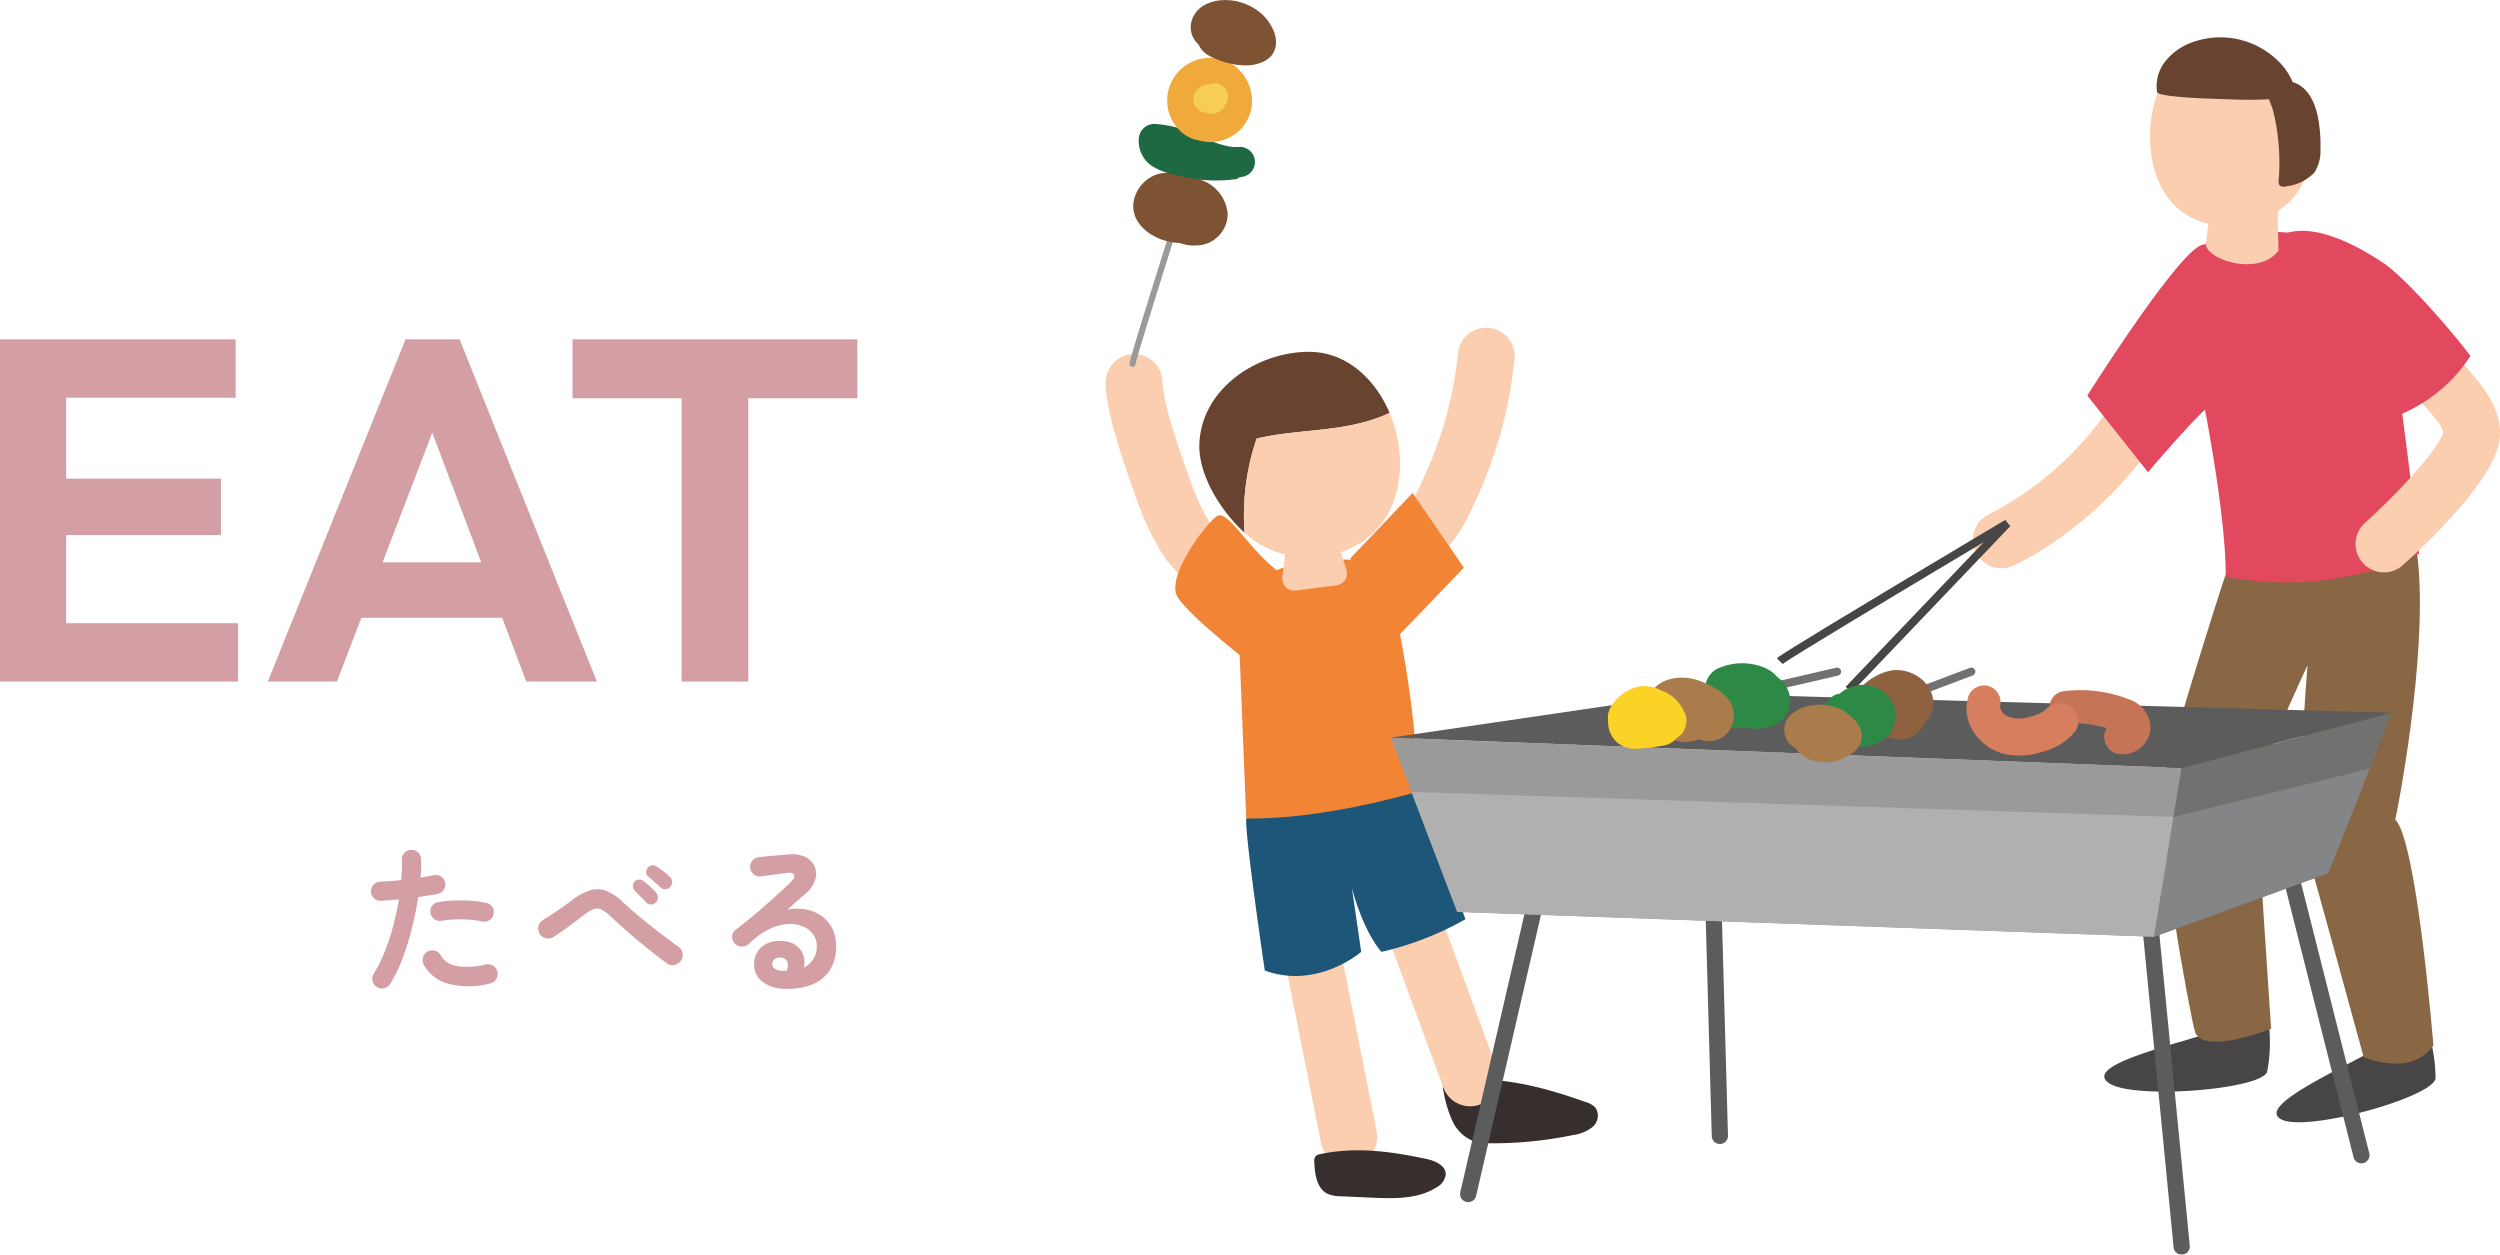
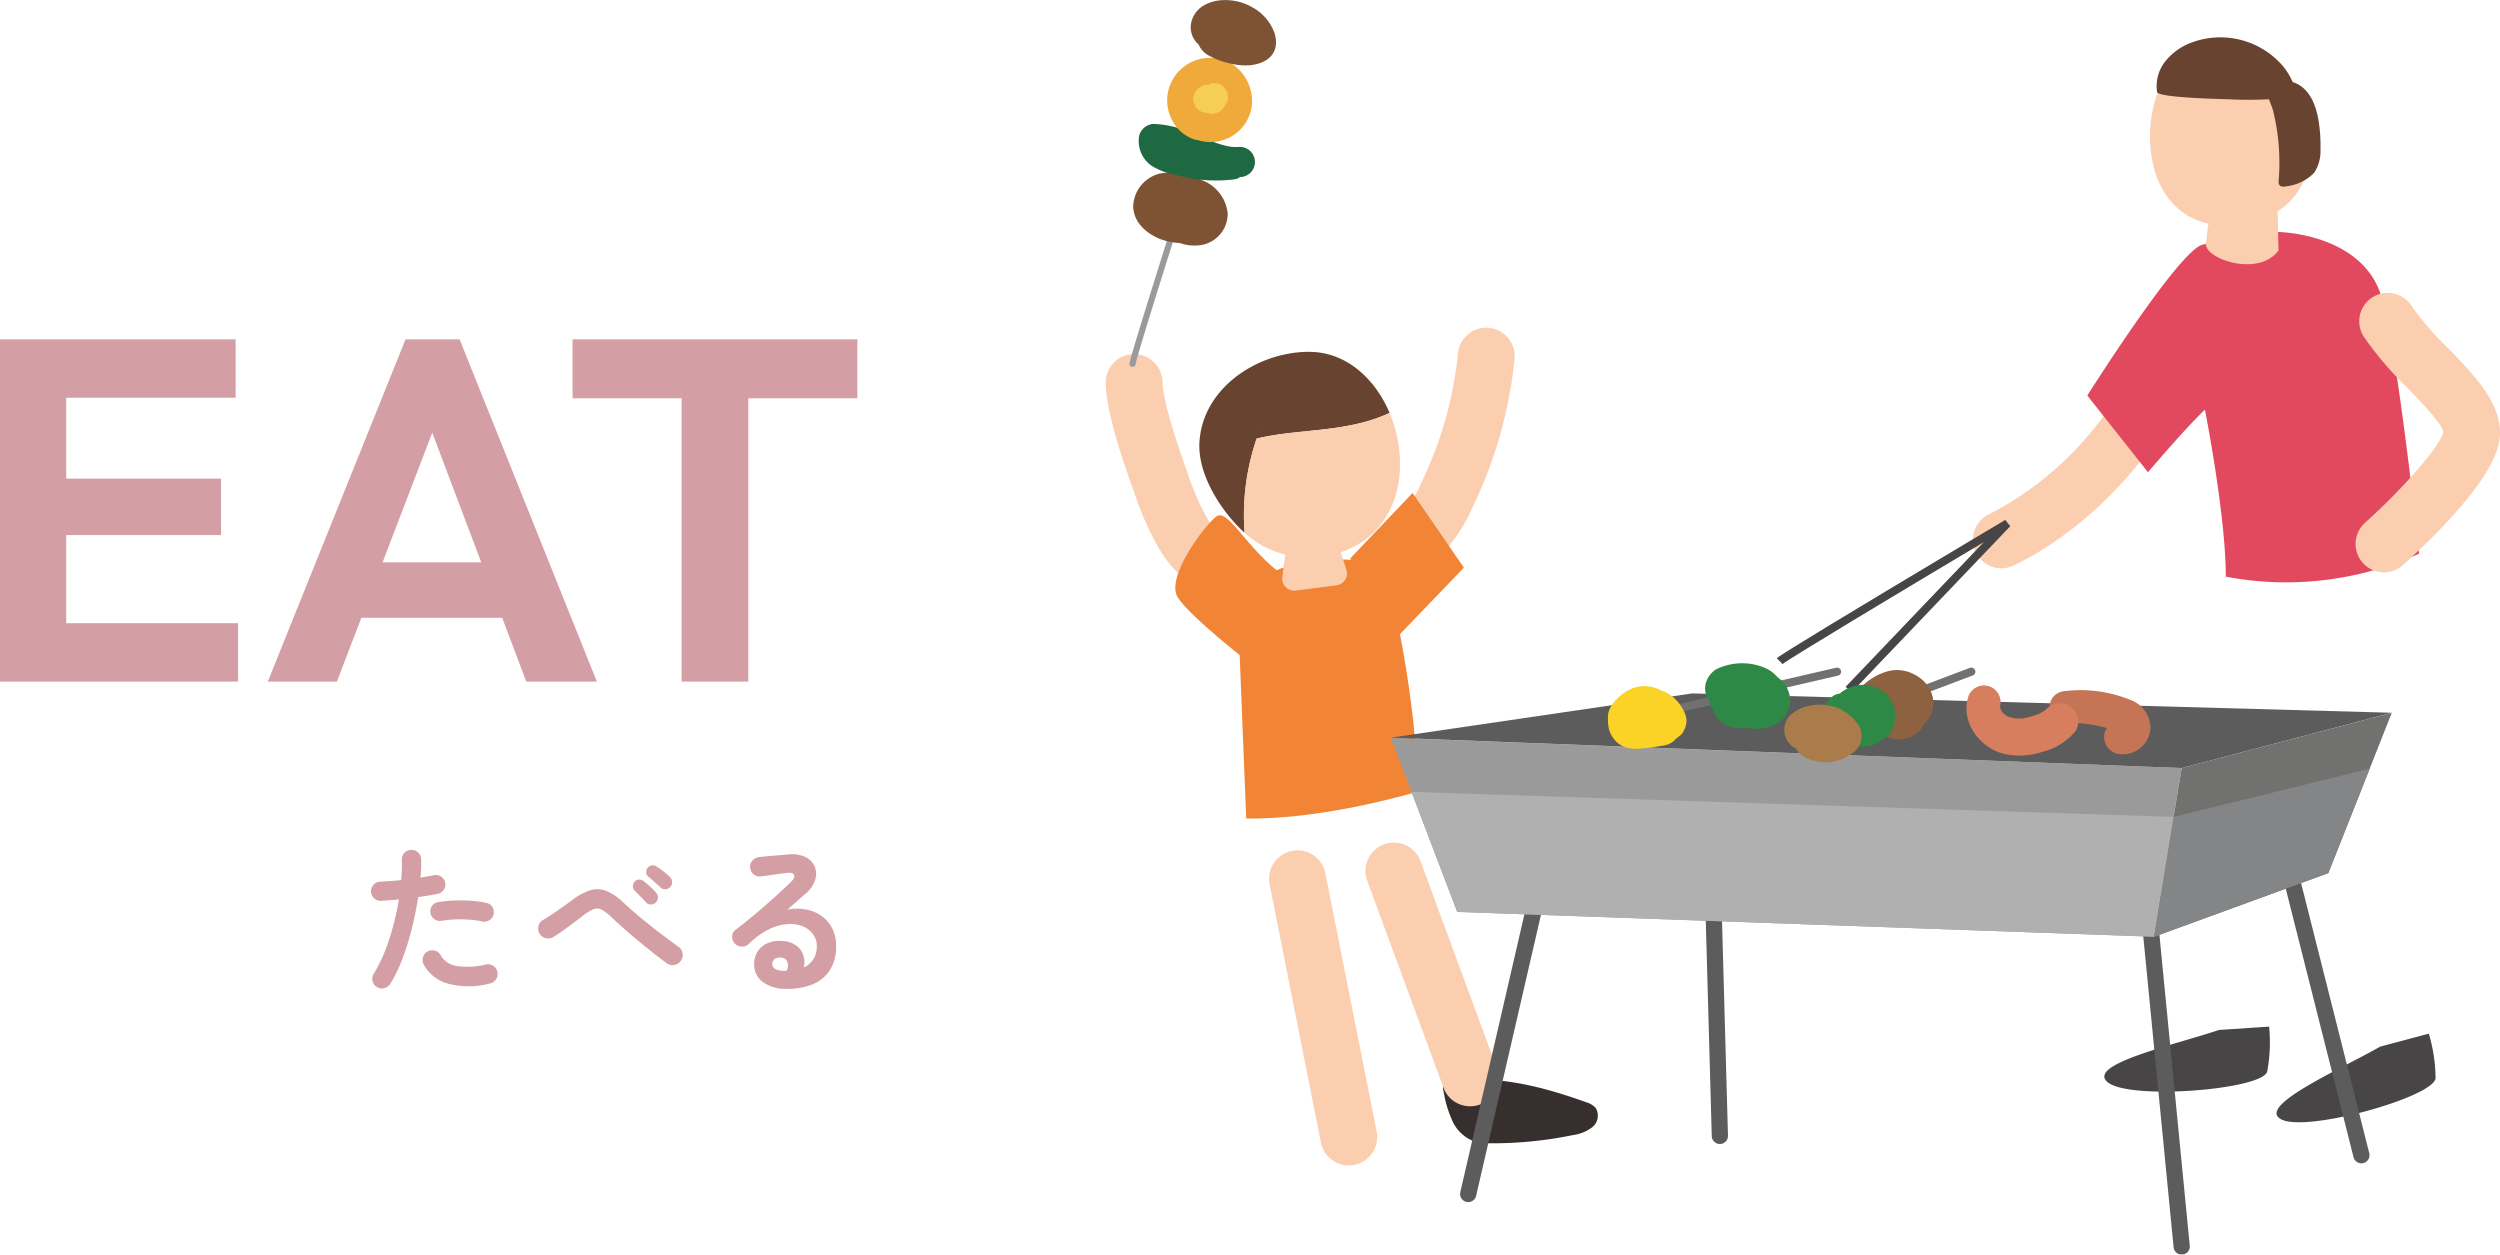
<svg xmlns="http://www.w3.org/2000/svg" width="308.098" height="154.617" viewBox="0 0 308.098 154.617">
  <g id="グループ_3692" data-name="グループ 3692" transform="translate(15800.68 17484.809)">
    <g id="グループ_3691" data-name="グループ 3691" transform="translate(-15661.104 -17484.809)" opacity="0.881">
      <path id="パス_6504" data-name="パス 6504" d="M104.176,374.67c-5.5,1.853-16.484,4.267-13.681,6.468s19.056.886,19.625-1.348a19.57,19.57,0,0,0,.233-5.533Z" transform="translate(29.714 -247.739)" fill="#2f2c2c" />
      <path id="パス_6505" data-name="パス 6505" d="M111.565,376.207c-5.037,2.873-15.357,7.357-12.185,8.977s18.872-2.793,19-5.1a19.61,19.61,0,0,0-.835-5.472Z" transform="translate(42.201 -247.226)" fill="#2f2c2c" />
-       <path id="パス_6506" data-name="パス 6506" d="M124.092,349.369c2.086,9.363-.874,27.924-2.312,34.948,2.635,2.448,4.7,27.824,4.7,27.824-2.779,3.993-8.6,1.433-8.6,1.433s-6-22.017-7.221-26.129.308-22.165.308-22.165-6.235,13.358-6.293,15.36,1.8,29.435,1.8,29.435c-5.161,1.967-8.775,2.159-9.358.432s-5.113-26.471-4.017-30.78c1.661-6.543,8.583-28.563,8.583-27.88Z" transform="translate(33.837 -283.299)" fill="#79522b" />
      <path id="パス_6507" data-name="パス 6507" d="M84.822,364.242a3.5,3.5,0,0,1-1.4-6.71,40.341,40.341,0,0,0,17.3-17.417,3.5,3.5,0,1,1,6.206,3.238c-7.768,14.891-20.2,20.377-20.727,20.6A3.481,3.481,0,0,1,84.822,364.242Z" transform="translate(22.246 -294.207)" fill="#fac7a5" />
      <path id="パス_6508" data-name="パス 6508" d="M111.87,333.927c4.272,0,11.413,1.642,13.436,7.629s4.76,32.043,4.76,32.043a39.741,39.741,0,0,1-23.819,2.827c.015-7.483-2.57-20.584-2.57-20.584-2.538,2.426-7.019,7.719-7.019,7.719l-7.476-9.453s11.124-17.64,14.126-18.566a66.611,66.611,0,0,1,8.561-1.615" transform="translate(28.482 -305.362)" fill="#de3049" />
      <path id="パス_6509" data-name="パス 6509" d="M104.023,333.944l.126,5.8c-2.468,3.276-8.972,1.069-8.953-.814a61.637,61.637,0,0,1,1.278-7.451Z" transform="translate(37.074 -308.859)" fill="#fac7a5" />
      <path id="パス_6510" data-name="パス 6510" d="M112.013,336.672c-.508-6.283-5.513-12.9-11.233-12.435s-8.872,6.869-8.362,13.152,4.481,10.062,10.2,9.6,9.9-4.034,9.395-10.318" transform="translate(33.028 -319.241)" fill="#fac7a5" />
      <path id="パス_6511" data-name="パス 6511" d="M104.233,369.41a3.5,3.5,0,0,1-2.339-6.1c4.808-4.316,9.319-9.536,9.654-11.169-.089-1-2.866-3.867-4.526-5.579a40.672,40.672,0,0,1-5.291-6.226,3.5,3.5,0,1,1,5.925-3.728,36.093,36.093,0,0,0,4.393,5.081c3.5,3.614,6.812,7.028,6.467,11.1-.415,4.9-8.493,12.63-11.946,15.729A3.487,3.487,0,0,1,104.233,369.41Z" transform="translate(49.983 -298.875)" fill="#fac7a5" />
-       <path id="パス_6512" data-name="パス 6512" d="M100.36,342.191a101.145,101.145,0,0,1,11.656,14.888,18.942,18.942,0,0,0,10.208-7.787c-2.026-2.725-7.867-9.516-10.679-11.415-3.366-2.271-8.683-5.093-12.443-3.561" transform="translate(42.654 -305.429)" fill="#de3049" />
      <path id="パス_6513" data-name="パス 6513" d="M92.759,330.8a4.908,4.908,0,0,1,1-3.76,7.379,7.379,0,0,1,3.2-2.317,10.158,10.158,0,0,1,10.575,2.111,7.985,7.985,0,0,1,2.47,4.559,48.445,48.445,0,0,1-8.408.3c-.877-.022-8.71-.189-8.836-.894" transform="translate(33.5 -319.46)" fill="#542a14" />
      <path id="パス_6514" data-name="パス 6514" d="M99.857,338.691a.9.9,0,0,0,.07.551c.189.306.644.257.993.172a5.622,5.622,0,0,0,3.323-1.664,4.887,4.887,0,0,0,.765-2.856,18.806,18.806,0,0,0-.211-3.386c-.272-1.788-.928-3.7-2.49-4.612-.716-.418-3.167-1.122-3.91-.5-.629.53.573,2.929.758,3.667a26.642,26.642,0,0,1,.7,8.625" transform="translate(41.39 -316.472)" fill="#542a14" />
      <path id="パス_6515" data-name="パス 6515" d="M82.422,369.554l-.723-.691,17.034-17.838c-10.6,6.314-24.143,14.448-24.813,15.037l.008-.008-.708-.706c.138-.138.5-.505,14.4-8.841,6.842-4.105,13.681-8.172,13.75-8.213l.617.775Z" transform="translate(6.18 -284.22)" fill="#2f2c2c" />
      <path id="パス_6516" data-name="パス 6516" d="M74.085,379.739a2.633,2.633,0,0,1,1.188.682,1.816,1.816,0,0,1-.359,2.38,4.927,4.927,0,0,1-2.422,1,49,49,0,0,1-10.276,1.01,6.657,6.657,0,0,1-1.732-.177,4.8,4.8,0,0,1-2.815-2.521,14.2,14.2,0,0,1-1.115-3.714,1.173,1.173,0,0,1,.109-1.018,1.161,1.161,0,0,1,.76-.284c5.892-.649,11.121.663,16.662,2.638" transform="translate(-18.226 -243.914)" fill="#1b1311" />
      <path id="線_71" data-name="線 71" d="M6.323,35.325a3.5,3.5,0,0,1-3.429-2.818L-3.433.682A3.5,3.5,0,0,1-.682-3.433,3.5,3.5,0,0,1,3.433-.682L9.76,31.142a3.5,3.5,0,0,1-3.437,4.183Z" transform="translate(20.321 108.297)" fill="#fac7a5" />
      <path id="パス_6517" data-name="パス 6517" d="M54.738,367.216a3.5,3.5,0,0,1-2.079-6.318,13.928,13.928,0,0,0,3.711-5.158,47.365,47.365,0,0,0,4.472-15.855,3.5,3.5,0,0,1,6.965.7,54.345,54.345,0,0,1-5.131,18.192,20.236,20.236,0,0,1-5.864,7.754A3.485,3.485,0,0,1,54.738,367.216Z" transform="translate(-20.737 -296.346)" fill="#fac7a5" />
      <path id="パス_6518" data-name="パス 6518" d="M51.382,368.073a3.485,3.485,0,0,1-1.552-.365,14.815,14.815,0,0,1-6.067-5.9,37.33,37.33,0,0,1-2.906-6.618c-2.377-6.556-3.5-10.868-3.542-13.565a3.5,3.5,0,1,1,7-.1c.015,1.037.441,3.882,3.126,11.287a30.649,30.649,0,0,0,2.334,5.41,8.3,8.3,0,0,0,3.166,3.215,3.5,3.5,0,0,1-1.557,6.637Z" transform="translate(-40.626 -294.433)" fill="#fac7a5" />
      <path id="線_72" data-name="線 72" d="M9.395,29A3.5,3.5,0,0,1,6.11,26.708L-3.284,1.21A3.5,3.5,0,0,1-1.21-3.284,3.5,3.5,0,0,1,3.284-1.21l9.395,25.5A3.5,3.5,0,0,1,9.395,29Z" transform="translate(32.205 107.339)" fill="#fac7a5" />
-       <path id="パス_6519" data-name="パス 6519" d="M63.758,381.594c1.1.231,2.439.818,2.4,1.941a2.131,2.131,0,0,1-1.149,1.571c-2.293,1.457-5.2,1.385-7.915,1.263l-3.859-.172a4.12,4.12,0,0,1-1.63-.3c-1.338-.643-1.579-2.416-1.642-3.9a1.019,1.019,0,0,1,.165-.746,1,1,0,0,1,.544-.243c4.408-.947,8.722-.337,13.086.583" transform="translate(-27.562 -238.769)" fill="#1b1311" />
-       <path id="パス_6520" data-name="パス 6520" d="M46.507,366.813c-.155,2.2,2.29,18.738,2.29,18.738,6.49,2.378,11.884-2.3,11.884-2.3l-1.149-7.86c1.55,5.681,3.641,7.86,3.641,7.86a38.413,38.413,0,0,0,10.354-4.025l-6.446-17.708Z" transform="translate(-32.502 -265.943)" fill="#004067" />
      <path id="パス_6521" data-name="パス 6521" d="M55.516,350.548c-6.427,1.134-9.465,4.51-9.465,4.51l1.1,27.44c9.669.17,21.109-3.31,21.109-3.31.053-10.818-3.473-26.838-4.323-27.819s-8.421-.821-8.421-.821" transform="translate(-33.145 -281.629)" fill="#f0741a" />
      <path id="パス_6522" data-name="パス 6522" d="M49.233,349.3l-.889,7.1A1.479,1.479,0,0,0,50,358.054l5.025-.646a1.479,1.479,0,0,0,1.217-1.923l-2.434-7.5Z" transform="translate(-29.886 -285.275)" fill="#fac7a5" />
      <path id="パス_6523" data-name="パス 6523" d="M51.787,355.232l7.668-8.051,6.327,9.2-9.395,9.776" transform="translate(-24.949 -286.426)" fill="#f0741a" />
      <path id="パス_6524" data-name="パス 6524" d="M51.2,350.709c5.219-1.263,11.032-.673,16.377-3.157-1.724-4.073-5.062-7.23-9.288-7.51a11.274,11.274,0,0,0-1.18-.014c-6.045.231-12.533,4.508-12.965,11.058-.274,4.146,2.81,8.739,5.56,11.233a29.108,29.108,0,0,1,1.5-11.61m.165-.491c.143-.4.291-.8.452-1.19-.16.393-.308.789-.452,1.19m.908-2.249c.165-.367.325-.734.5-1.093-.177.359-.34.726-.5,1.093" transform="translate(-35.898 -296.659)" fill="#542a14" />
      <path id="パス_6525" data-name="パス 6525" d="M47.942,346.282a29.168,29.168,0,0,0-1.474,11.6,11.383,11.383,0,0,0,6.915,2.98c6.555.432,11.748-3.527,12.21-10.5a16.05,16.05,0,0,0-1.251-7.245c-5.353,2.487-11.172,1.892-16.4,3.162" transform="translate(-32.665 -292.227)" fill="#fac7a5" />
      <path id="パス_6526" data-name="パス 6526" d="M55.466,355.151c-3.889-3.089-6.135-7.668-7.476-6.711s-6.327,7.478-4.794,9.97,9.778,8.819,9.778,8.819" transform="translate(-37.638 -284.81)" fill="#f0741a" />
      <path id="パス_6527" data-name="パス 6527" d="M40.737,350.59a.375.375,0,0,1-.375-.375c0-.135,0-.417,2.509-8.475,1.232-3.957,2.48-7.894,2.493-7.933a.375.375,0,0,1,.715.227c-1.953,6.161-4.882,15.541-4.967,16.2A.375.375,0,0,1,40.737,350.59Z" transform="translate(-40.737 -305.372)" fill="#8d8d8d" />
      <path id="パス_6528" data-name="パス 6528" d="M49.284,331.906a8.1,8.1,0,0,0-5.253-.831,4.323,4.323,0,0,0-3.257,3.847c-.078,2.1,1.635,3.578,3.434,4.26a8.624,8.624,0,0,0,2.329.454,5.2,5.2,0,0,0,2.157.291,3.91,3.91,0,0,0,3.718-3.949,4.905,4.905,0,0,0-3.128-4.073" transform="translate(-40.689 -309.68)" fill="#6c3c19" />
      <path id="パス_6529" data-name="パス 6529" d="M53.512,331.287c-.214.012-.427.017-.641.01-.131,0-.265-.012-.4-.024l-.175-.022-.119-.022c-.1-.019-.206-.041-.311-.066-.236-.051-.466-.114-.7-.182-.44-.129-.874-.282-1.3-.447-.1-.039-.2-.083-.3-.119l-.036-.01c-.221-.092-.44-.192-.661-.287-.918-.4-1.841-.811-2.8-1.12a13.428,13.428,0,0,0-3.1-.542,1.931,1.931,0,0,0-1.86,1.416,3.7,3.7,0,0,0,1.564,3.77,8.823,8.823,0,0,0,3.119,1.137,17.861,17.861,0,0,0,7.184.483,1.173,1.173,0,0,0,.529-.257h0a1.859,1.859,0,1,0,0-3.719" transform="translate(-40.283 -313.182)" fill="#005529" />
      <path id="パス_6530" data-name="パス 6530" d="M50.6,325.926a5.274,5.274,0,0,0-7.9,2.961,5.2,5.2,0,0,0,.381,3.854,4.771,4.771,0,0,0,2.842,2.434c.121.034.255.044.381.068a5.142,5.142,0,0,0,6.565-3.879,5.484,5.484,0,0,0-2.271-5.438" transform="translate(-38.228 -317.967)" fill="#ee9f21" />
      <path id="パス_6531" data-name="パス 6531" d="M48.094,328.077c-.019-.151-.041-.3-.061-.452a1.281,1.281,0,0,0-.3-.576.864.864,0,0,0-.3-.3,1.266,1.266,0,0,0-.578-.3c-.148-.022-.3-.041-.449-.061a1.674,1.674,0,0,0-.673.182l-.017,0a2.825,2.825,0,0,0-.5.063,1.47,1.47,0,0,0-.5.211,1.853,1.853,0,0,0-.376.294l-.012.015-.262.335-.022.034a1.646,1.646,0,0,0-.226.84,1.853,1.853,0,0,0,.488,1.178,1.638,1.638,0,0,0,.733.427.762.762,0,0,0,.126.039,3.674,3.674,0,0,0,.561.075,1.119,1.119,0,0,0,.194.061,1.213,1.213,0,0,0,.658-.029c.044-.012.073-.051.117-.065a1.526,1.526,0,0,0,.364-.151l.022-.015c.1-.075.2-.151.3-.228l.012-.01a1.4,1.4,0,0,0,.35-.573,1.314,1.314,0,0,0,.211-.33,1.261,1.261,0,0,0,.146-.653" transform="translate(-36.341 -316.142)" fill="#f6c73e" />
      <path id="パス_6532" data-name="パス 6532" d="M53.875,325.882a5.929,5.929,0,0,0-2.57-2.808,6.715,6.715,0,0,0-3.784-.884,5.022,5.022,0,0,0-2.293.692,3.218,3.218,0,0,0-1.53,2.439,2.848,2.848,0,0,0,.967,2.339A2.83,2.83,0,0,0,45.9,329a9.557,9.557,0,0,0,2.49.952,7.909,7.909,0,0,0,2.706.245c3.019-.389,3.575-2.426,2.783-4.314" transform="translate(-36.524 -322.166)" fill="#6c3c19" />
      <path id="パス_6563" data-name="パス 6563" d="M57.769,409.612a1,1,0,0,1-.975-1.225l9.2-39.874a1,1,0,0,1,.781-.756l20.791-4.09a1,1,0,0,1,1.193.953l1.023,36.806a1,1,0,0,1-2,.056l-.99-35.624L67.8,369.594l-9.055,39.242A1,1,0,0,1,57.769,409.612Z" transform="translate(-16.403 -261.468)" fill="#474646" />
      <path id="パス_6564" data-name="パス 6564" d="M96.375,413.679a1,1,0,0,1-.994-.9l-4.09-41.916a1,1,0,0,1,.748-1.066l17.38-4.43a1,1,0,0,1,1.217.724l8.86,35.1a1,1,0,0,1-1.939.49l-8.615-34.129L93.365,371.52l4.007,41.062a1,1,0,0,1-.9,1.092C96.441,413.677,96.408,413.679,96.375,413.679Z" transform="translate(32.916 -259.062)" fill="#474646" />
      <path id="パス_6568" data-name="パス 6568" d="M151.308,363.338l-1,6.023-2.4,14.767-85.882-3.06-5.635-14.791L53.84,359.6Z" transform="translate(-22.015 -268.684)" fill="#8d8d8d" />
      <path id="パス_6569" data-name="パス 6569" d="M121.861,358.338l-2.72,6.874-5.1,12.873L92.57,385.929l2.4-14.767,1-6.023Z" transform="translate(33.322 -270.484)" fill="#5e5e5d" />
      <path id="パス_6570" data-name="パス 6570" d="M53.84,362.8l37.146-5.453,86.222,2.385-25.9,6.815Z" transform="translate(-22.015 -271.893)" fill="#474646" />
      <path id="パス_6571" data-name="パス 6571" d="M148.811,365.433l-2.4,14.767-85.882-3.06L54.89,362.348c14.816.486,75.875,2.5,93.921,3.085" transform="translate(-20.515 -264.754)" fill="#a6a6a5" />
      <path id="線_73" data-name="線 73" d="M0,6.043a.5.5,0,0,1-.487-.387.5.5,0,0,1,.374-.6L23.84-.487a.5.5,0,0,1,.6.374.5.5,0,0,1-.374.6L.113,6.03A.5.5,0,0,1,0,6.043Z" transform="translate(62.869 82.775)" fill="#5e5e5d" />
      <path id="線_74" data-name="線 74" d="M0,6.97a.5.5,0,0,1-.468-.324A.5.5,0,0,1-.177,6L16.971-.468a.5.5,0,0,1,.644.291.5.5,0,0,1-.291.644L.177,6.938A.5.5,0,0,1,0,6.97Z" transform="translate(86.219 82.776)" fill="#5e5e5d" />
      <path id="パス_6572" data-name="パス 6572" d="M119.141,361.168l-5.1,12.872-21.47,7.845,2.4-14.767Z" transform="translate(33.324 -266.44)" fill="#747576" />
      <path id="パス_6573" data-name="パス 6573" d="M79.986,359.119a3.252,3.252,0,0,0-.836-1.214c-.141-.124-.291-.245-.445-.362a4.733,4.733,0,0,0-.867-.78,5.2,5.2,0,0,0-1.129-.544,7.053,7.053,0,0,0-1.795-.372,7.263,7.263,0,0,0-3.779.724,3.034,3.034,0,0,0-1.248,1.622,2.637,2.637,0,0,0,.272,2.094c.041.053.085.095.126.146a2.7,2.7,0,0,0,.291.9,3.472,3.472,0,0,0,.245.35,3.121,3.121,0,0,0,1.469,1.71,3.594,3.594,0,0,0,1.217.384,3.005,3.005,0,0,0,1.139-.058,4.88,4.88,0,0,0,1.856.168,5.41,5.41,0,0,0,1.229-.228,4.164,4.164,0,0,0,1.571-.923,3.334,3.334,0,0,0,.869-1.5,3.225,3.225,0,0,0-.187-2.113" transform="translate(0.778 -274.084)" fill="#13792d" />
-       <path id="パス_6574" data-name="パス 6574" d="M77.181,359.152a5.877,5.877,0,0,0-1.987-1.523,9.4,9.4,0,0,0-2.278-.921c-1.96-.437-4.326-.01-5.355,1.914l0,.012a3.912,3.912,0,0,0-.612.692,2.689,2.689,0,0,0-.267,2.028,2.531,2.531,0,0,0,1.21,1.572c.236.1.476.17.709.26a5.478,5.478,0,0,0,1.686,1.008,4.891,4.891,0,0,0,3.366-.066,3.044,3.044,0,0,0,3.833-1.28,3.287,3.287,0,0,0-.3-3.7" transform="translate(-3.809 -273.037)" fill="#9f6a34" />
      <path id="パス_6575" data-name="パス 6575" d="M74.455,360.621a5.446,5.446,0,0,0-1.173-1.916,4.756,4.756,0,0,0-1.331-.976c-.175-.085-.335-.126-.5-.192a4.53,4.53,0,0,0-1.843-.546,1.853,1.853,0,0,0-.418,0,4.776,4.776,0,0,0-1.076.185,5.333,5.333,0,0,0-1.955,1.2l0,0a5.2,5.2,0,0,0-.969,1.212,2.6,2.6,0,0,0-.308,1.613c0,.041-.017.083-.019.122a3.3,3.3,0,0,0,.058.537,2.575,2.575,0,0,0,.1.542,3.556,3.556,0,0,0,.826,1.382,2.657,2.657,0,0,0,.685.508,3.387,3.387,0,0,0,.884.335,4.875,4.875,0,0,0,1.4.061c.313-.029.624-.056.935-.088.483-.049.964-.136,1.445-.209a5.868,5.868,0,0,0,.979-.19,2.42,2.42,0,0,0,1.1-.763l.039-.022c.168-.131.335-.26.5-.389a1.887,1.887,0,0,0,.512-.8,2.294,2.294,0,0,0,.124-1.615" transform="translate(-6.28 -272.429)" fill="#fbcc09" />
      <path id="パス_6576" data-name="パス 6576" d="M86.7,358.414a4.937,4.937,0,0,0-.573-.768,2.443,2.443,0,0,0-.279-.27,5.133,5.133,0,0,0-1.605-.94,4.509,4.509,0,0,0-1.314-.26c-1.928-.185-4.945,1.669-5.538,3.556a2.034,2.034,0,0,0-.049,1.071,2,2,0,0,0,.321,1,2.658,2.658,0,0,0,.964.964,6.446,6.446,0,0,0,1.3.661,3.7,3.7,0,0,0,.855.539,2.472,2.472,0,0,0,.367.265,3.619,3.619,0,0,0,.945.376,3.719,3.719,0,0,0,2.626-.338,3.429,3.429,0,0,0,.789-.61,3.25,3.25,0,0,0,.6-.84c.024-.049.029-.078.051-.124a3.207,3.207,0,0,0,.318-.364,3.379,3.379,0,0,0,.731-2.064,3.794,3.794,0,0,0-.51-1.853" transform="translate(11.486 -273.589)" fill="#7f4c26" />
      <path id="パス_6577" data-name="パス 6577" d="M84.341,358.966a1.665,1.665,0,0,0-.1-.18,5.2,5.2,0,0,0-.515-.656,3.361,3.361,0,0,0-.393-.326,4.1,4.1,0,0,0-.459-.335,4.4,4.4,0,0,0-.476-.211,3.9,3.9,0,0,0-.512-.2,1.588,1.588,0,0,0-.214-.041,5.075,5.075,0,0,0-.9-.1,4.6,4.6,0,0,0-2.285.668,5.811,5.811,0,0,0-.573.415,1.775,1.775,0,0,0-.386.085,1.287,1.287,0,0,0-.559.325,1.914,1.914,0,0,0-.651.712c-.09.146-.182.292-.257.444-.085.2-.172.408-.257.612a1.953,1.953,0,0,0-.046,1.022,1.259,1.259,0,0,0,.175.646,1.9,1.9,0,0,0,.529.823,8,8,0,0,0,3.048,1.749,4.607,4.607,0,0,0,2.213,0,4.375,4.375,0,0,0,1.792-.984,2,2,0,0,0,.775-.743,2.373,2.373,0,0,0,.25-.789c.034-.095.095-.18.121-.274a3.7,3.7,0,0,0-.318-2.662" transform="translate(9.228 -272.52)" fill="#13792d" />
      <path id="パス_6578" data-name="パス 6578" d="M83,360.518a5.859,5.859,0,0,0-1.768-1.739,5.182,5.182,0,0,0-1.812-.717,7.506,7.506,0,0,0-1.28-.143,6.833,6.833,0,0,0-1.278.148,4.617,4.617,0,0,0-1.79.76,2.559,2.559,0,0,0-1.268,2.208,2.537,2.537,0,0,0,1.268,2.208c.049.027.1.044.153.068a2.77,2.77,0,0,0,.335.483,4.226,4.226,0,0,0,1.909,1.054,4.964,4.964,0,0,0,1.639.175,5.387,5.387,0,0,0,1.618-.318,5.833,5.833,0,0,0,1.88-1.137l.393-.51a1.859,1.859,0,0,0,.3-.935,2.376,2.376,0,0,0-.3-1.605" transform="translate(6.515 -271.083)" fill="#9f6a34" />
      <path id="パス_6579" data-name="パス 6579" d="M97.136,358.344a16.278,16.278,0,0,0-7.886-1.061,2.142,2.142,0,0,0-1.4.581,1.977,1.977,0,0,0,1.4,3.376q.689-.025,1.377,0c.231.01.461.024.69.044a3.661,3.661,0,0,0,.656.071l.012,0c.1.015.2.032.3.049.226.039.452.083.678.124.461.088.918.2,1.37.323a1.775,1.775,0,0,0-.267.534,2.158,2.158,0,0,0,1.489,2.625A3.433,3.433,0,0,0,99.7,361.9a3.735,3.735,0,0,0-2.567-3.551" transform="translate(25.747 -272.125)" fill="#bd633e" />
      <path id="パス_6580" data-name="パス 6580" d="M96.739,360.79a2.359,2.359,0,0,0-.811-1.175,2.282,2.282,0,0,0-2.97.177c-.09.08-.175.165-.262.248a5.342,5.342,0,0,0-.52.313c-.058.032-.124.063-.192.092.1-.036.172-.053-.015.012l-.029.01a.832.832,0,0,0-.1.049.546.546,0,0,1,.075-.039c-.2.073-.408.148-.617.211-.265.083-.534.155-.806.214q-.16.036-.328.066c-.08.015-.163.029-.245.041l.279-.041c-.126.1-.576.039-.743.039-.136,0-.272-.012-.408-.015h-.01c-.223-.041-.447-.078-.668-.141l-.206-.068c-.1-.053-.2-.119-.3-.182a.437.437,0,0,1-.068-.044,1.577,1.577,0,0,0-.151-.092,1,1,0,0,1,.095.051l-.012-.01c-.083-.078-.158-.163-.238-.24l0,0c-.036-.051-.07-.1-.1-.151-.012-.02-.075-.151-.119-.226-.022-.073-.046-.146-.063-.224,0-.058,0-.119,0-.163s0-.017-.007-.036a2.043,2.043,0,0,0-3.954-1.027c-.889,3.082,1.443,6.164,4.391,6.932a9.044,9.044,0,0,0,4.8-.25,7.636,7.636,0,0,0,4.08-2.584,2.258,2.258,0,0,0,.228-1.744" transform="translate(19.715 -272.472)" fill="#d06d48" />
      <path id="パス_6581" data-name="パス 6581" d="M86.767,358.388l-.07.029.027-.01.044-.019" transform="translate(24.931 -270.412)" fill="#d06d48" />
      <path id="パス_6582" data-name="パス 6582" d="M85.1,358.5c.046.022.027,0-.124-.085l.056.044.068.041" transform="translate(22.476 -270.373)" fill="#d06d48" />
    </g>
    <path id="パス_13009" data-name="パス 13009" d="M4.32,0V-42.18h8.16V0Zm6,0V-7.2H33.66V0Zm0-18.06v-6.96H31.56v6.96Zm0-16.92v-7.2H33.36v7.2ZM37.32,0,54.3-42.18h6.66L77.88,0h-8.7L56.1-34.62h3L45.84,0Zm9-7.86V-14.7H69v6.84ZM88.32,0V-41.28h8.22V0ZM74.88-34.92v-7.26h35.1v7.26Z" transform="translate(-15805 -17400.809)" fill="#d49fa4" />
    <path id="パス_13010" data-name="パス 13010" d="M2.78.64A1.123,1.123,0,0,1,2.23-.1,1.157,1.157,0,0,1,2.38-1,17.422,17.422,0,0,0,3.76-3.78,27.8,27.8,0,0,0,4.79-6.94q.43-1.64.69-3.22-.58.06-1.13.1t-1.03.08a1.231,1.231,0,0,1-.87-.29,1.131,1.131,0,0,1-.41-.81,1.209,1.209,0,0,1,.3-.87,1.1,1.1,0,0,1,.82-.39q.58-.04,1.25-.08t1.35-.12q.06-.68.08-1.3t0-1.18a1.156,1.156,0,0,1,.31-.86,1.144,1.144,0,0,1,.83-.38,1.156,1.156,0,0,1,.86.31,1.144,1.144,0,0,1,.38.83q.02.5,0,1.07t-.08,1.21q.9-.16,1.62-.3a1.19,1.19,0,0,1,.9.16,1.1,1.1,0,0,1,.52.74,1.145,1.145,0,0,1-.17.9,1.155,1.155,0,0,1-.75.5q-.5.1-1.11.2t-1.29.2Q7.58-8.62,7.1-6.67A33.505,33.505,0,0,1,5.95-2.93,17.748,17.748,0,0,1,4.42.24a1.174,1.174,0,0,1-.74.54A1.126,1.126,0,0,1,2.78.64ZM16.7.2a10.038,10.038,0,0,1-5.11.04A4.856,4.856,0,0,1,8.54-2.12a1.234,1.234,0,0,1-.09-.91,1.123,1.123,0,0,1,.57-.71,1.147,1.147,0,0,1,.91-.1,1.159,1.159,0,0,1,.71.58,2.737,2.737,0,0,0,2.02,1.32,9.239,9.239,0,0,0,3.54-.2,1.174,1.174,0,0,1,.91.17,1.145,1.145,0,0,1,.51.75,1.174,1.174,0,0,1-.17.91A1.145,1.145,0,0,1,16.7.2Zm-.98-7.64a9.734,9.734,0,0,0-1.55-.22,17.162,17.162,0,0,0-1.76-.03,11.69,11.69,0,0,0-1.67.17,1.143,1.143,0,0,1-.87-.19,1.158,1.158,0,0,1-.49-.73,1.137,1.137,0,0,1,.17-.89,1.075,1.075,0,0,1,.75-.49,15.345,15.345,0,0,1,1.99-.2,19.849,19.849,0,0,1,2.09.03,11.954,11.954,0,0,1,1.9.27,1.068,1.068,0,0,1,.73.52,1.15,1.15,0,0,1,.13.9,1.061,1.061,0,0,1-.52.71A1.217,1.217,0,0,1,15.72-7.44ZM38.5-2.28Q37.52-3,36.33-3.95t-2.4-1.99q-1.21-1.04-2.27-2.04a5.2,5.2,0,0,0-1.23-.93,1.217,1.217,0,0,0-1-.03,5.87,5.87,0,0,0-1.33.84q-.96.74-1.86,1.4T24.52-5.52a1.177,1.177,0,0,1-.91.15,1.214,1.214,0,0,1-.77-.53,1.265,1.265,0,0,1-.17-.92,1.078,1.078,0,0,1,.51-.76q.76-.46,1.74-1.13t1.9-1.35a7.322,7.322,0,0,1,2.22-1.22,3.012,3.012,0,0,1,1.98.07,6.768,6.768,0,0,1,2.12,1.43q1,.94,2.24,1.96t2.45,1.94q1.21.92,2.13,1.58a1.143,1.143,0,0,1,.48.8,1.175,1.175,0,0,1-.22.92,1.285,1.285,0,0,1-.81.5A1.1,1.1,0,0,1,38.5-2.28ZM37.12-9.76a.781.781,0,0,1-.6.23.815.815,0,0,1-.6-.27,5.144,5.144,0,0,0-.41-.45q-.27-.27-.55-.56t-.48-.49a.727.727,0,0,1-.16-.5.8.8,0,0,1,.22-.56.716.716,0,0,1,.5-.24.86.86,0,0,1,.56.16,8.769,8.769,0,0,1,.83.69,8.191,8.191,0,0,1,.77.79.822.822,0,0,1,.2.6A.9.9,0,0,1,37.12-9.76Zm.62-1.86q-.16-.16-.45-.41t-.59-.52q-.3-.27-.52-.45a.632.632,0,0,1-.22-.48.838.838,0,0,1,.18-.58.8.8,0,0,1,.48-.28.752.752,0,0,1,.56.1,6.953,6.953,0,0,1,.88.61,9.71,9.71,0,0,1,.84.73.888.888,0,0,1,.25.59.919.919,0,0,1-.21.61.817.817,0,0,1-.58.29A.78.78,0,0,1,37.74-11.62ZM53.14.86a4.642,4.642,0,0,1-2.87-.88,2.684,2.684,0,0,1-1.01-2.3,2.774,2.774,0,0,1,.49-1.5,2.8,2.8,0,0,1,1.23-.97,3.592,3.592,0,0,1,1.78-.23A2.82,2.82,0,0,1,55-3.93a2.716,2.716,0,0,1,.38,2.17,2.942,2.942,0,0,0,1.15-.99,2.909,2.909,0,0,0,.45-1.69,2.369,2.369,0,0,0-.45-1.41,2.934,2.934,0,0,0-1.26-.98,4.084,4.084,0,0,0-1.87-.29,6.264,6.264,0,0,0-2.28.63,9.4,9.4,0,0,0-2.5,1.81,1.224,1.224,0,0,1-.9.33,1.131,1.131,0,0,1-.88-.41,1.192,1.192,0,0,1-.29-.87.984.984,0,0,1,.41-.77q1.24-.94,2.48-1.99t2.37-2.07q1.13-1.02,1.99-1.86.54-.52.37-.86t-.87-.24q-.68.08-1.55.2T50.12-13a1.109,1.109,0,0,1-.88-.22,1.129,1.129,0,0,1-.46-.8,1.08,1.08,0,0,1,.22-.87,1.214,1.214,0,0,1,.8-.47q.44-.06,1.11-.12t1.38-.12l1.21-.1a3.83,3.83,0,0,1,2.12.34,2.329,2.329,0,0,1,1.12,1.19,2.391,2.391,0,0,1,.03,1.63,3.706,3.706,0,0,1-1.15,1.66q-.4.34-1.01.88T53.36-8.9a6.074,6.074,0,0,1,2.22-.03,4.879,4.879,0,0,1,1.93.77,4.167,4.167,0,0,1,1.35,1.53,4.723,4.723,0,0,1,.5,2.23,5.283,5.283,0,0,1-.8,3.01A4.609,4.609,0,0,1,56.36.35,8.257,8.257,0,0,1,53.14.86Zm-.36-2.22h.12a1.4,1.4,0,0,1,.15.01.774.774,0,0,0,.21-.01,1.429,1.429,0,0,0,.1-1.1.846.846,0,0,0-.72-.52,1.2,1.2,0,0,0-.79.13.752.752,0,0,0-.35.61Q51.48-1.44,52.78-1.36Z" transform="translate(-15757 -17363.809)" fill="#d49fa4" />
  </g>
</svg>